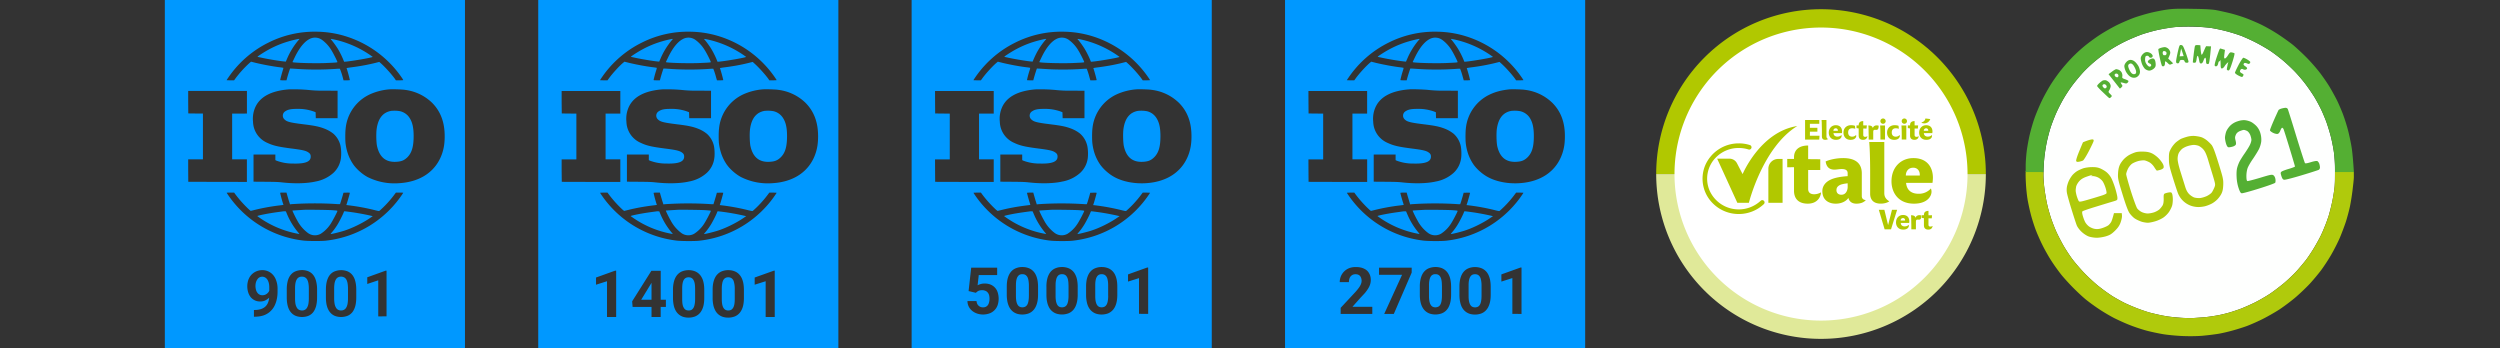
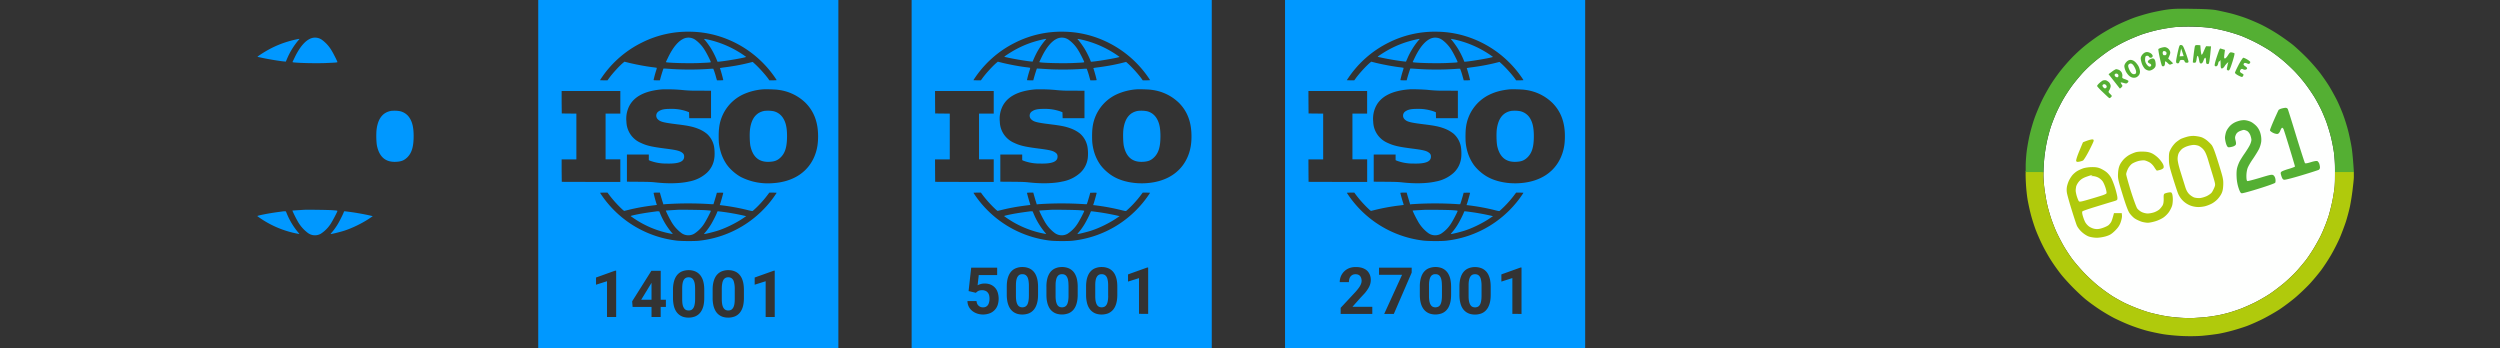
<svg xmlns="http://www.w3.org/2000/svg" xml:space="preserve" id="svg44" fill="none" version="1.1" viewBox="0 0 546 76">
  <rect x="0" y="0" width="546" height="76" fill="#333333" stroke="none" />
  <defs id="defs44">
    <clipPath id="clip0_2015_174932">
-       <path id="rect22" fill="#fff" d="M0 0h98v98H0z" />
-     </clipPath>
+       </clipPath>
  </defs>
-   <path id="path1" fill="#0098ff" fill-rule="evenodd" d="M36 76V0h65.55v76H68.78ZM75.1 7.8a22.28 22.28 0 0 0-6.13-.88A22.43 22.43 0 0 0 58.7 9.27a22.85 22.85 0 0 0-9.21 8.24c0 .01.36.03.82.03h.82l.33-.46a24.4 24.4 0 0 1 3.07-3.36l.3-.25 1.03.26c1.68.4 3.88.81 5.4.98.32.04.6.09.62.1.02.03-.03.28-.13.57-.23.76-.55 1.94-.55 2.06 0 .09.06.1.69.1h.68l.15-.56c.19-.7.59-1.95.63-2 .02-.02.43 0 .9.03a63.94 63.94 0 0 0 9.18.03c.42-.04.79-.04.81-.01a15.08 15.08 0 0 1 .7 2.19l.09.32h.68c.53 0 .7-.02.7-.07a31.63 31.63 0 0 0-.72-2.6c0-.01.34-.07.76-.13 1.87-.23 3.74-.56 5.44-.98l.94-.24.4.35c.9.8 2.27 2.33 2.98 3.3l.25.37h.8c.55 0 .8-.02.8-.06 0-.03-.14-.27-.31-.52A23.13 23.13 0 0 0 75.09 7.8Zm-4.03 12a28.27 28.27 0 0 1-3.68-.15 36.6 36.6 0 0 0-4.33-.13c-3.76.3-6.18 1.57-7.24 3.76a6.2 6.2 0 0 0-.56 3.3 5.16 5.16 0 0 0 3.17 4.64c1.25.59 2.4.85 5.27 1.22 2.39.3 3.14.48 3.67.86.37.25.49.49.49.92 0 1.1-1.19 1.57-3.82 1.5a9.98 9.98 0 0 1-3.68-.64l-.22-.11v-1.22h-4.77v5.93l2.6.02c2.21.02 2.75.04 3.67.14 2.68.3 5.36.24 7.26-.19a7.93 7.93 0 0 0 3.92-1.9 5.27 5.27 0 0 0 1.62-3.09 8.7 8.7 0 0 0-.1-2.93 5 5 0 0 0-1.52-2.52A7.26 7.26 0 0 0 71 28.15c-1.24-.49-2.22-.7-4.76-1.01-2.94-.37-3.6-.54-4.14-1.09a1.11 1.11 0 0 1 .2-1.74c.6-.4 1.23-.53 2.64-.53a10 10 0 0 1 3.66.6l.33.13.02.65.02.65h4.76v-5.99Zm23.3 2.65a10.33 10.33 0 0 0-5.97-2.83c-.61-.1-2.86-.16-3.42-.1a12.8 12.8 0 0 0-4.23 1.1 9.2 9.2 0 0 0-5.26 7.45c-.1.73-.1 2.49-.03 3.18.21 1.74.74 3.22 1.6 4.52.7 1.07 2 2.24 3.23 2.9a13.1 13.1 0 0 0 6.85 1.34c4.75-.28 8.13-2.62 9.44-6.54.38-1.16.54-2.25.54-3.72 0-3.06-.9-5.44-2.75-7.3zM53.93 24.8v-4.94H41.1v2.45l.02 2.46 1.6.02 1.6.01v10H41.1v2.44l.02 2.46 6.4.02 6.4.01V34.8H50.7v-9.99h1.6zm.5 21a25.31 25.31 0 0 1-3.11-3.48l-.18-.26h-.83c-.65 0-.82.02-.79.07a23.11 23.11 0 0 0 16.65 10.4c.97.13 3.96.15 5 .03a23.08 23.08 0 0 0 16.9-10.45c0-.03-.37-.05-.8-.05h-.8l-.48.64a23.08 23.08 0 0 1-3.12 3.35c-.12.06-.21.05-1-.15a46.92 46.92 0 0 0-6.06-1.1l-.17-.02.13-.4c.15-.44.64-2.17.64-2.26 0-.04-.24-.06-.7-.05l-.7.02-.18.67-.38 1.25-.19.58h-.36a75.37 75.37 0 0 0-10.26 0l-.3.04-.24-.74-.03-.08-.35-1.2-.15-.55h-.68c-.62 0-.7.01-.7.1a26.7 26.7 0 0 0 .72 2.59c-.01 0-.47.07-1.02.13-1.77.22-3.5.53-5.23.96l-.9.22zm14.82 19.13v-1.67a7.1 7.1 0 0 0-.16-1.62c-.1-.47-.24-.87-.43-1.2a2.69 2.69 0 0 0-1.62-1.3 3.88 3.88 0 0 0-2.46.1c-.4.15-.75.4-1.04.74-.3.34-.52.78-.68 1.32a7.14 7.14 0 0 0-.23 1.96v1.67c0 .61.05 1.15.15 1.62.1.47.25.87.44 1.21a3 3 0 0 0 .7.83c.27.22.58.38.92.48A3.92 3.92 0 0 0 67.3 69c.4-.16.76-.41 1.05-.75.29-.35.51-.8.67-1.34.15-.54.23-1.2.23-1.96zM67.45 63v2.18c0 .47-.04.88-.1 1.21-.07.34-.17.6-.3.82a1.2 1.2 0 0 1-1.1.6c-.2 0-.37-.04-.53-.1a1.2 1.2 0 0 1-.42-.28 1.8 1.8 0 0 1-.3-.51c-.1-.2-.16-.45-.2-.74a7.18 7.18 0 0 1-.06-1V63c0-.47.03-.87.1-1.2.06-.33.16-.6.29-.8.13-.2.28-.35.47-.44.19-.1.4-.14.63-.14.2 0 .37.03.53.09.16.06.3.15.43.28.12.12.22.28.3.48.08.2.15.45.19.73.04.29.07.62.07 1zm-11.86 4.7h-.13v1.47h.16c.7 0 1.32-.09 1.86-.26a4.2 4.2 0 0 0 2.39-1.96c.25-.46.44-.96.56-1.51.13-.55.19-1.14.19-1.75v-.64c0-.58-.08-1.12-.24-1.61-.15-.5-.36-.92-.65-1.28A3.06 3.06 0 0 0 57.28 59a3.23 3.23 0 0 0-2.4 1.04c-.29.32-.5.69-.65 1.11a4.45 4.45 0 0 0-.04 2.65c.12.4.3.76.54 1.07a2.6 2.6 0 0 0 2.15.97c.38 0 .74-.07 1.06-.23.32-.16.6-.36.85-.6-.03.29-.08.57-.16.83-.12.39-.3.72-.56 1-.25.27-.58.48-.99.63-.4.15-.9.23-1.49.23zm3.22-4.95v.74a1.73 1.73 0 0 1-.83.85c-.2.09-.42.14-.66.14a1.3 1.3 0 0 1-1.15-.61c-.13-.18-.22-.4-.28-.64a3.18 3.18 0 0 1 0-1.54c.07-.24.17-.46.3-.65.12-.19.27-.34.46-.45.18-.1.39-.16.62-.16a1.34 1.34 0 0 1 1.09.59c.14.2.25.44.33.73.08.29.12.62.12 1zm19 .52v1.67c0 .77-.08 1.42-.23 1.96-.16.54-.38.99-.67 1.34-.3.34-.64.59-1.05.75a3.92 3.92 0 0 1-2.46.09c-.34-.1-.65-.26-.92-.48a3 3 0 0 1-.7-.83c-.2-.34-.34-.74-.45-1.2a8 8 0 0 1-.15-1.63v-1.67c0-.77.08-1.42.24-1.96.16-.54.38-.98.67-1.32.3-.34.64-.59 1.05-.74a3.88 3.88 0 0 1 2.46-.09 2.65 2.65 0 0 1 1.61 1.29c.2.33.34.73.44 1.2.1.47.16 1 .16 1.62zM76 65.19V63c0-.38-.03-.71-.07-1a3.1 3.1 0 0 0-.19-.73 1.4 1.4 0 0 0-.3-.48 1.13 1.13 0 0 0-.43-.28 1.5 1.5 0 0 0-1.16.05c-.19.1-.35.24-.47.44-.13.2-.23.47-.3.8-.06.33-.1.73-.1 1.2v2.18c0 .38.03.71.07 1 .04.29.1.53.19.74.09.2.19.37.3.5a1.2 1.2 0 0 0 .96.38 1.2 1.2 0 0 0 1.1-.6c.13-.2.23-.47.3-.8.06-.34.1-.75.1-1.22zm8.42 3.9v-9.97h-.21l-4 1.44v1.46l2.4-.8v7.88z" clip-rule="evenodd" />
  <path id="path2" fill="#0098ff" d="M68.02 8.34c-1.28.44-2.5 1.83-3.62 4.12l-.5 1.04c-.03.08.02.1.26.13 1.37.15 4.98.22 6.95.14 2.36-.1 2.58-.12 2.58-.22 0-.14-.84-1.81-1.19-2.38a7.78 7.78 0 0 0-2.17-2.46 2.59 2.59 0 0 0-2.31-.37Z" />
  <path id="path3" fill="#0098ff" d="M64.92 8.56c-2.98.63-5.4 1.63-7.95 3.3-.62.4-.82.57-.67.57l.8.17c1.34.3 4.14.77 5.12.84l.2.02.24-.55a15.83 15.83 0 0 1 2.59-4.21c.18-.2.18-.2.06-.2-.08 0-.25.03-.4.06Z" />
-   <path id="path4" fill="#0098ff" d="M72.38 8.72a18.7 18.7 0 0 1 1.34 1.84c.4.63.99 1.8 1.24 2.45l.2.48.36-.03c1.75-.17 5.88-.9 5.88-1.04a22.32 22.32 0 0 0-8.38-3.79c-.89-.18-.88-.18-.64.1Z" />
  <path id="path5" fill="#0098ff" d="M85.52 24.2c-1.85.29-2.93 1.6-3.26 3.98-.13.93-.09 2.92.08 3.7.53 2.43 1.89 3.57 4.14 3.46 1.17-.05 1.8-.31 2.5-1 .96-.97 1.35-2.3 1.36-4.59 0-1.88-.27-3.07-.93-4.06-.45-.7-1.2-1.2-2.01-1.4a6.7 6.7 0 0 0-1.88-.08z" />
  <path id="path6" fill="#0098ff" d="m66.42 45.82-2.55.16c-.04.05.66 1.49 1.02 2.12a8.1 8.1 0 0 0 2.37 2.79 2.57 2.57 0 0 0 2.8.16 7.21 7.21 0 0 0 2.18-2.2c.41-.63 1.45-2.6 1.45-2.77 0-.09-.12-.1-1.2-.18-.9-.06-5.34-.12-6.07-.08z" />
  <path id="path7" fill="#0098ff" d="m61.84 46.16-1.19.16c-1.33.19-2.37.36-3.54.61-.75.17-.95.23-.9.28a21.55 21.55 0 0 0 9.16 3.9c.03 0-.07-.15-.24-.34a15.68 15.68 0 0 1-2.44-4l-.26-.62h-.22c-.11-.01-.28 0-.37.01z" />
  <path id="path8" fill="#0098ff" d="M75.03 46.47c-.21.52-.9 1.89-1.26 2.48-.39.65-.86 1.3-1.27 1.77-.17.2-.3.37-.29.39.06.06 1.95-.4 2.96-.72 1.81-.58 4.1-1.7 5.76-2.85l.48-.33-.29-.07a51.96 51.96 0 0 0-5.77-.99c-.2-.02-.2-.02-.32.32z" />
  <path id="path9" fill="#0098ff" fill-rule="evenodd" d="M117.55 76V0h65.55v76h-32.77Zm39.1-68.2a22.28 22.28 0 0 0-6.13-.88 22.44 22.44 0 0 0-10.27 2.35 22.85 22.85 0 0 0-9.21 8.24c0 .01.37.03.82.03h.82l.33-.46c.74-1.02 2.17-2.6 3.07-3.36l.3-.25 1.03.26c1.68.4 3.88.81 5.4.98.32.04.6.09.62.1.03.03-.03.28-.12.57a22.5 22.5 0 0 0-.56 2.06c0 .09.06.1.69.1h.68l.15-.56c.19-.7.59-1.95.63-2 .03-.02.43 0 .9.03a63.95 63.95 0 0 0 9.18.03c.43-.04.8-.04.81-.01a15.31 15.31 0 0 1 .6 1.85l.1.34.09.32h.69c.52 0 .69-.02.69-.07a31.87 31.87 0 0 0-.72-2.6c0-.01.34-.07.76-.13 1.87-.23 3.74-.56 5.44-.98l.95-.24.38.35c.9.8 2.29 2.33 3 3.3l.25.37h.8c.55 0 .8-.02.8-.06a23.13 23.13 0 0 0-12.97-9.68zm-4.03 12a28.27 28.27 0 0 1-3.68-.15 36.6 36.6 0 0 0-4.33-.13c-3.76.3-6.18 1.57-7.24 3.76a6.2 6.2 0 0 0-.56 3.3 5.16 5.16 0 0 0 3.18 4.64c1.24.59 2.38.85 5.26 1.22 2.39.3 3.14.48 3.67.86.37.25.5.49.5.92-.01 1.1-1.2 1.57-3.83 1.5a9.98 9.98 0 0 1-3.68-.64l-.21-.11v-1.22h-4.78v5.93l2.6.02c2.21.02 2.75.04 3.67.14 2.69.3 5.37.24 7.26-.19a7.93 7.93 0 0 0 3.92-1.9 5.27 5.27 0 0 0 1.62-3.09c.14-.76.09-2.19-.1-2.93a5 5 0 0 0-1.52-2.52 7.25 7.25 0 0 0-1.81-1.06c-1.23-.49-2.22-.7-4.76-1.01-2.94-.37-3.6-.54-4.14-1.09a1.11 1.11 0 0 1 .2-1.74c.6-.4 1.23-.53 2.64-.53a10 10 0 0 1 3.66.6l.33.13.02.65.02.65h4.76v-5.99Zm23.3 2.65a10.33 10.33 0 0 0-5.97-2.83c-.61-.1-2.86-.16-3.42-.1a12.8 12.8 0 0 0-4.23 1.1 9.2 9.2 0 0 0-5.26 7.45c-.1.73-.1 2.49-.03 3.18.22 1.74.74 3.22 1.6 4.52.7 1.07 2 2.24 3.23 2.9a13.1 13.1 0 0 0 6.85 1.34c4.75-.28 8.13-2.62 9.44-6.54.38-1.16.54-2.25.54-3.72 0-3.06-.9-5.44-2.75-7.3zm-40.44 2.36v-4.94h-12.82v2.45l.03 2.46 1.6.02 1.59.01v10h-3.22v2.44l.03 2.46 6.4.02 6.39.01V34.8h-3.22v-9.99h1.6zm.51 21a25.3 25.3 0 0 1-3.12-3.48l-.18-.26h-.83c-.65 0-.82.02-.79.07a23.11 23.11 0 0 0 16.65 10.4c.98.13 3.96.15 5 .03a23.08 23.08 0 0 0 16.9-10.45c0-.03-.37-.05-.8-.05h-.8l-.48.64a23.11 23.11 0 0 1-3.13 3.35c-.1.06-.2.05-1-.15a46.95 46.95 0 0 0-6.05-1.1l-.17-.02.14-.4a34 34 0 0 0 .63-2.26c0-.04-.24-.06-.7-.05l-.7.02-.18.67-.38 1.25-.18.58h-.37a75.38 75.38 0 0 0-10.26 0l-.3.04-.24-.74-.03-.08-.35-1.2-.15-.55h-.68c-.62 0-.69.01-.69.1a25.24 25.24 0 0 0 .71 2.59c-.01 0-.47.07-1.02.13-1.77.22-3.5.53-5.23.96l-.9.22zm17.82 19.23V63.3c0-.6-.05-1.14-.16-1.61-.1-.47-.26-.88-.46-1.21a2.84 2.84 0 0 0-1.67-1.32 4 4 0 0 0-2.51.09c-.42.16-.78.42-1.08.76-.3.35-.54.8-.7 1.34a6.84 6.84 0 0 0-.25 1.95v1.74c0 .61.06 1.16.16 1.63s.26.87.46 1.22a2.87 2.87 0 0 0 1.67 1.33 4.07 4.07 0 0 0 2.52-.1c.42-.17.78-.42 1.08-.77.3-.35.54-.8.7-1.34.16-.55.24-1.2.24-1.97zm-2-2.01v2.28c0 .46-.03.84-.1 1.16-.05.32-.15.58-.27.78-.12.2-.27.34-.44.43-.17.09-.37.13-.6.13-.17 0-.34-.03-.5-.08a1.05 1.05 0 0 1-.39-.27c-.1-.12-.2-.28-.29-.47-.08-.2-.14-.44-.18-.72a9 9 0 0 1-.05-.96v-2.28c0-.46.03-.84.09-1.15.06-.32.15-.58.27-.77.12-.19.27-.33.44-.42.18-.09.38-.13.6-.13.18 0 .35.03.5.08.14.06.28.15.4.27.1.12.2.27.28.47.08.19.14.42.18.7.04.26.06.58.06.95zm-17.24-3.91v10.11h-2v-7.81l-2.4.76v-1.57l4.18-1.5zm10.86 6.34v1.57h-1.14v2.2h-2v-2.2h-4.13l-.1-1.22 4.2-6.67h2.04v6.32zm-3.14 0v-3.7l-.15.26-2.1 3.44zm20.18-2.16v1.74c0 .76-.08 1.42-.24 1.97-.16.54-.4.99-.7 1.34-.3.35-.66.6-1.08.77a4.07 4.07 0 0 1-2.52.1 2.86 2.86 0 0 1-1.67-1.33 4.5 4.5 0 0 1-.46-1.22 7.37 7.37 0 0 1-.16-1.63V63.3c0-.76.08-1.4.25-1.95.16-.55.4-1 .7-1.34.3-.34.66-.6 1.08-.76a3.7 3.7 0 0 1 1.38-.25c.4 0 .79.05 1.13.16a2.83 2.83 0 0 1 1.67 1.32c.2.33.35.74.46 1.21.1.47.16 1 .16 1.6zm-2 2v-2.27a5.39 5.39 0 0 0-.24-1.66 1.4 1.4 0 0 0-.29-.46 1.18 1.18 0 0 0-.4-.27 1.4 1.4 0 0 0-.49-.08c-.22 0-.42.04-.6.13-.17.09-.32.23-.44.42-.12.2-.21.45-.27.77-.06.31-.1.7-.1 1.15v2.28c0 .36.02.68.06.96.04.28.1.52.18.72.08.19.18.35.3.47.1.12.24.21.39.27a1.45 1.45 0 0 0 1.09-.05c.17-.1.32-.24.44-.43.12-.2.22-.46.28-.78.06-.32.09-.7.09-1.16zm8.73 3.93V59.12h-.2l-4.18 1.49v1.57l2.4-.76v7.81z" clip-rule="evenodd" />
  <path id="path10" fill="#0098ff" d="M149.57 8.34c-1.28.44-2.5 1.83-3.62 4.12l-.5 1.04c-.02.08.02.1.26.13 1.37.15 4.98.22 6.95.14 2.36-.1 2.58-.12 2.58-.22 0-.14-.83-1.81-1.19-2.38a7.78 7.78 0 0 0-2.17-2.46 2.59 2.59 0 0 0-2.3-.37z" />
-   <path id="path11" fill="#0098ff" d="M146.47 8.56c-2.98.63-5.4 1.63-7.95 3.3-.62.4-.82.57-.67.57l.8.17c1.34.3 4.14.77 5.12.84l.2.02.24-.55a15.83 15.83 0 0 1 2.59-4.21c.19-.2.19-.2.06-.2-.08 0-.25.03-.39.06z" />
  <path id="path12" fill="#0098ff" d="M153.93 8.72c.39.45 1.02 1.32 1.34 1.84.4.63.99 1.8 1.24 2.45l.2.48.36-.03c1.75-.17 5.88-.9 5.88-1.04a22.32 22.32 0 0 0-8.38-3.79c-.89-.18-.88-.18-.64.1z" />
  <path id="path13" fill="#0098ff" d="M167.07 24.2c-1.85.29-2.93 1.6-3.26 3.98-.13.93-.08 2.92.08 3.7.53 2.43 1.89 3.57 4.14 3.46 1.17-.05 1.8-.31 2.5-1 .97-.97 1.35-2.3 1.36-4.59 0-1.88-.27-3.07-.93-4.06a3.33 3.33 0 0 0-2.01-1.4 6.7 6.7 0 0 0-1.88-.08z" />
-   <path id="path14" fill="#0098ff" d="m147.97 45.82-2.55.16c-.04.05.66 1.49 1.03 2.12a8.12 8.12 0 0 0 2.36 2.79 2.57 2.57 0 0 0 2.8.16 7.23 7.23 0 0 0 2.18-2.2c.42-.63 1.45-2.6 1.45-2.77 0-.09-.12-.1-1.2-.18-.9-.06-5.34-.12-6.07-.08z" />
+   <path id="path14" fill="#0098ff" d="m147.97 45.82-2.55.16c-.04.05.66 1.49 1.03 2.12a8.12 8.12 0 0 0 2.36 2.79 2.57 2.57 0 0 0 2.8.16 7.23 7.23 0 0 0 2.18-2.2c.42-.63 1.45-2.6 1.45-2.77 0-.09-.12-.1-1.2-.18-.9-.06-5.34-.12-6.07-.08" />
  <path id="path15" fill="#0098ff" d="m143.39 46.16-1.18.16c-1.34.19-2.38.36-3.55.61-.74.17-.94.23-.9.28a21.56 21.56 0 0 0 9.16 3.9c.03 0-.07-.15-.24-.34a15.65 15.65 0 0 1-2.44-4l-.26-.62h-.21c-.12-.01-.29 0-.38.01z" />
  <path id="path16" fill="#0098ff" d="M156.58 46.47c-.2.52-.9 1.89-1.26 2.48-.39.65-.86 1.3-1.27 1.77-.17.2-.3.37-.29.39.06.06 1.95-.4 2.96-.72 1.82-.58 4.1-1.7 5.76-2.85l.49-.33-.3-.07a51.94 51.94 0 0 0-5.77-.99c-.19-.02-.19-.02-.32.32z" />
  <path id="path17" fill="#0098ff" fill-rule="evenodd" d="M199.1 76V0h65.55v76h-32.77Zm39.1-68.2a22.28 22.28 0 0 0-6.13-.88 22.44 22.44 0 0 0-10.27 2.35 22.86 22.86 0 0 0-9.21 8.24c0 .01.37.03.82.03h.82l.33-.46c.74-1.02 2.18-2.6 3.07-3.36l.3-.25 1.03.26c1.68.4 3.88.81 5.4.98.32.04.6.09.62.1.03.03-.03.28-.12.57a22.5 22.5 0 0 0-.56 2.06c0 .09.06.1.69.1h.68l.15-.56c.2-.7.59-1.95.64-2 .02-.02.42 0 .9.03a63.95 63.95 0 0 0 9.17.03c.43-.04.8-.04.82-.01a15.31 15.31 0 0 1 .59 1.85l.1.34.09.32h.69c.52 0 .69-.02.69-.07a31.87 31.87 0 0 0-.72-2.6c0-.01.34-.07.76-.13 1.87-.23 3.74-.56 5.44-.98l.95-.24.39.35c.9.8 2.28 2.33 2.98 3.3l.26.37h.8c.55 0 .8-.02.8-.06A23.13 23.13 0 0 0 238.2 7.8zm-4.03 12a28.27 28.27 0 0 1-3.68-.15 36.6 36.6 0 0 0-4.33-.13c-3.76.3-6.18 1.57-7.24 3.76a6.2 6.2 0 0 0-.56 3.3 5.16 5.16 0 0 0 3.18 4.64c1.25.59 2.38.85 5.26 1.22 2.4.3 3.14.48 3.67.86.37.25.5.49.5.92-.01 1.1-1.2 1.57-3.83 1.5a9.98 9.98 0 0 1-3.68-.64l-.21-.11v-1.22h-4.78v5.93l2.6.02c2.22.02 2.75.04 3.67.14 2.69.3 5.37.24 7.26-.19a7.93 7.93 0 0 0 3.92-1.9 5.27 5.27 0 0 0 1.63-3.09c.13-.76.08-2.19-.12-2.93a5 5 0 0 0-1.51-2.52 7.25 7.25 0 0 0-1.81-1.06c-1.23-.49-2.22-.7-4.76-1.01-2.94-.37-3.6-.54-4.14-1.09a1.11 1.11 0 0 1 .2-1.74c.6-.4 1.23-.53 2.64-.53a10 10 0 0 1 3.66.6l.33.13.02.65.02.65h4.77v-5.99Zm23.3 2.65a10.33 10.33 0 0 0-5.97-2.83c-.61-.1-2.86-.16-3.42-.1a12.8 12.8 0 0 0-4.23 1.1 9.2 9.2 0 0 0-5.26 7.45c-.1.73-.1 2.49-.02 3.18.2 1.74.73 3.22 1.59 4.52.7 1.07 2 2.24 3.23 2.9 1.82 1 4.36 1.49 6.85 1.34 4.75-.28 8.13-2.62 9.44-6.54.38-1.16.54-2.25.54-3.72 0-3.06-.89-5.44-2.75-7.3zm-40.44 2.36v-4.94h-12.82l.01 2.45.02 2.46 1.6.02 1.59.01v10h-3.22l.01 2.44.02 2.46 6.4.02 6.39.01V34.8h-3.21v-9.99h1.6zm.51 21a25.29 25.29 0 0 1-3.12-3.48l-.18-.26h-.83c-.65 0-.82.02-.79.07a23.11 23.11 0 0 0 16.65 10.4c.98.13 3.96.15 5 .03a23.08 23.08 0 0 0 16.9-10.45c0-.03-.36-.05-.8-.05h-.8l-.48.64a23.11 23.11 0 0 1-3.12 3.35c-.12.06-.21.05-1-.15a46.89 46.89 0 0 0-6.06-1.1l-.17-.02.14-.4c.15-.44.63-2.17.63-2.26 0-.04-.23-.06-.7-.05l-.7.02-.18.67-.37 1.25-.2.58h-.35a75.38 75.38 0 0 0-10.26 0l-.32.04-.23-.74-.03-.08-.35-1.2-.15-.55H225c-.62 0-.69.01-.69.1 0 .12.33 1.31.56 2.03.1.3.16.55.15.56l-1.01.13c-1.78.22-3.5.53-5.24.96l-.9.22zm-4.4 18.14-1.6-.38.57-5.11h5.67v1.61h-4.02l-.25 2.24a3.22 3.22 0 0 1 1.52-.39c.5 0 .93.08 1.3.23a2.7 2.7 0 0 1 1.57 1.73 4.54 4.54 0 0 1 0 2.71 2.93 2.93 0 0 1-1.7 1.82 4.14 4.14 0 0 1-2.77.08 3.56 3.56 0 0 1-1.07-.57 2.96 2.96 0 0 1-.77-.93 2.8 2.8 0 0 1-.3-1.24h1.98c.03.28.1.53.22.74.13.2.3.36.5.47.2.11.44.17.71.17.25 0 .47-.05.65-.15.18-.1.33-.23.44-.4.1-.18.19-.38.24-.61a3.35 3.35 0 0 0-.01-1.5 1.59 1.59 0 0 0-.3-.58 1.2 1.2 0 0 0-.51-.37 1.6 1.6 0 0 0-.72-.14c-.37 0-.65.06-.86.18-.2.11-.36.24-.5.4zm13.57-1.34v1.75c0 .76-.08 1.41-.25 1.96-.16.55-.4 1-.7 1.35-.3.34-.65.6-1.07.77a4.08 4.08 0 0 1-2.52.1 2.86 2.86 0 0 1-1.67-1.34c-.2-.34-.35-.75-.46-1.22a7.44 7.44 0 0 1-.16-1.62v-1.75c0-.75.08-1.4.24-1.94.17-.55.4-1 .7-1.34.3-.35.67-.6 1.08-.76a3.7 3.7 0 0 1 1.39-.25c.4 0 .78.05 1.13.16a2.84 2.84 0 0 1 1.67 1.31c.2.34.35.74.46 1.22.1.46.16 1 .16 1.6zm-2 2.01v-2.28c0-.36-.03-.68-.07-.95a3.6 3.6 0 0 0-.17-.7 1.46 1.46 0 0 0-.3-.47.96.96 0 0 0-.39-.26 1.39 1.39 0 0 0-.5-.08c-.22 0-.42.04-.6.13-.16.09-.31.23-.43.42-.12.19-.21.44-.28.76-.06.32-.09.7-.09 1.15v2.28c0 .37.02.7.06.97.04.28.1.51.18.71.08.2.18.36.29.48.11.12.25.2.4.26a1.45 1.45 0 0 0 1.08-.05c.18-.09.33-.23.45-.42.12-.2.21-.46.27-.78.06-.32.1-.7.1-1.17zm10.66-.26v-1.75c0-.6-.06-1.14-.16-1.6a4.25 4.25 0 0 0-.46-1.22 2.84 2.84 0 0 0-1.67-1.31 3.72 3.72 0 0 0-1.13-.16c-.51 0-.97.08-1.39.25-.41.16-.77.41-1.08.76-.3.35-.53.8-.7 1.34a6.84 6.84 0 0 0-.24 1.94v1.75c0 .61.05 1.15.16 1.62.1.47.26.88.45 1.22a2.86 2.86 0 0 0 1.67 1.33 4.07 4.07 0 0 0 2.53-.1c.41-.16.77-.42 1.07-.76.3-.35.54-.8.7-1.35.16-.55.25-1.2.25-1.96zm-2-2.02v2.28c0 .46-.04.85-.1 1.17-.06.32-.15.58-.27.78a1.2 1.2 0 0 1-.45.42 1.45 1.45 0 0 1-1.09.05 1.05 1.05 0 0 1-.4-.26c-.1-.12-.2-.28-.28-.48a3.2 3.2 0 0 1-.18-.71 6.9 6.9 0 0 1-.06-.97v-2.28c0-.45.03-.83.1-1.15.06-.32.15-.57.27-.76.12-.2.26-.33.44-.42.17-.09.37-.13.6-.13.18 0 .34.02.49.08.15.05.28.14.4.26.11.12.2.28.29.47a3 3 0 0 1 .17.7c.04.27.06.59.06.95zm10.65.27v1.75c0 .76-.08 1.41-.24 1.96-.16.55-.4 1-.7 1.35-.3.34-.66.6-1.07.77a4.07 4.07 0 0 1-2.52.1 2.85 2.85 0 0 1-1.68-1.34c-.2-.34-.35-.75-.45-1.22a7.37 7.37 0 0 1-.16-1.62v-1.75c0-.75.08-1.4.24-1.94.17-.55.4-1 .7-1.34.3-.35.66-.6 1.08-.76a3.7 3.7 0 0 1 1.39-.25c.4 0 .78.05 1.13.16a2.83 2.83 0 0 1 1.67 1.31c.2.34.35.74.46 1.22.1.46.15 1 .15 1.6zm-2 2.01v-2.28c0-.36-.02-.68-.06-.95a3.6 3.6 0 0 0-.17-.7 1.46 1.46 0 0 0-.3-.47 1 1 0 0 0-.4-.26 1.4 1.4 0 0 0-.48-.08c-.23 0-.43.04-.6.13a1.1 1.1 0 0 0-.44.42c-.12.19-.22.44-.28.76-.06.32-.09.7-.09 1.15v2.28c0 .37.02.7.06.97.04.28.1.51.18.71.08.2.18.36.29.48a1 1 0 0 0 .4.26 1.45 1.45 0 0 0 1.08-.05c.18-.09.32-.23.44-.42.13-.2.22-.46.28-.78.06-.32.1-.7.1-1.17zm8.74 3.93V58.43h-.22l-4.18 1.5v1.57l2.4-.76v7.8z" clip-rule="evenodd" />
  <path id="path18" fill="#0098ff" d="M231.12 8.34c-1.28.44-2.5 1.83-3.62 4.12l-.5 1.04c-.02.08.02.1.26.13 1.38.15 4.98.22 6.95.14 2.36-.1 2.58-.12 2.58-.22 0-.14-.83-1.81-1.19-2.38a7.77 7.77 0 0 0-2.17-2.46 2.59 2.59 0 0 0-2.3-.37z" />
  <path id="path19" fill="#0098ff" d="M228.02 8.56c-2.98.63-5.4 1.63-7.95 3.3-.62.4-.82.57-.66.57l.78.17c1.35.3 4.15.77 5.13.84l.2.02.24-.55a16 16 0 0 1 2.59-4.21c.19-.2.19-.2.06-.2-.08 0-.25.03-.39.06z" />
  <path id="path20" fill="#0098ff" d="M235.49 8.72c.38.45 1.01 1.32 1.33 1.84.4.63.99 1.8 1.25 2.45l.19.48.36-.03c1.75-.17 5.88-.9 5.88-1.04a22.32 22.32 0 0 0-8.38-3.79c-.89-.18-.88-.18-.64.1z" />
  <path id="path21" fill="#0098ff" d="M248.62 24.2c-1.85.29-2.93 1.6-3.26 3.98-.13.93-.08 2.92.08 3.7.53 2.43 1.89 3.57 4.14 3.46 1.17-.05 1.8-.31 2.5-1 .97-.97 1.36-2.3 1.36-4.59 0-1.88-.27-3.07-.93-4.06a3.33 3.33 0 0 0-2.01-1.4 6.7 6.7 0 0 0-1.88-.08z" />
  <path id="path22" fill="#0098ff" d="m229.52 45.82-2.55.16c-.04.05.66 1.49 1.03 2.12a8.12 8.12 0 0 0 2.36 2.79 2.57 2.57 0 0 0 2.8.16 7.23 7.23 0 0 0 2.18-2.2c.42-.63 1.45-2.6 1.45-2.77 0-.09-.12-.1-1.2-.18-.9-.06-5.34-.12-6.07-.08z" />
  <path id="path23" fill="#0098ff" d="m224.94 46.16-1.18.16c-1.33.19-2.38.36-3.55.61-.74.17-.94.23-.9.28a21.56 21.56 0 0 0 9.16 3.9c.03 0-.07-.15-.24-.34a15.65 15.65 0 0 1-2.44-4l-.26-.62h-.21c-.12-.01-.29 0-.38.01z" />
  <path id="path24" fill="#0098ff" d="M238.13 46.47c-.2.52-.9 1.89-1.26 2.48-.39.65-.86 1.3-1.27 1.77-.17.2-.3.37-.29.39.06.06 1.95-.4 2.96-.72 1.82-.58 4.1-1.7 5.76-2.85l.49-.33-.3-.07a51.94 51.94 0 0 0-5.77-.99c-.19-.02-.19-.02-.32.32z" />
  <path id="path25" fill="#0098ff" fill-rule="evenodd" d="M280.65 76V0h65.55v76h-32.77Zm39.1-68.2a22.28 22.28 0 0 0-6.13-.88 22.44 22.44 0 0 0-10.27 2.35 22.86 22.86 0 0 0-9.2 8.24c0 .01.36.03.81.03h.82l.33-.46c.74-1.02 2.18-2.6 3.07-3.36l.3-.25 1.03.26c1.68.4 3.88.81 5.4.98.32.04.6.09.62.1.03.03-.03.28-.12.57a22.5 22.5 0 0 0-.56 2.06c0 .09.06.1.69.1h.68l.15-.56c.2-.7.6-1.95.64-2 .02-.02.42 0 .9.03a63.93 63.93 0 0 0 9.17.03c.43-.04.8-.04.82-.01a15.31 15.31 0 0 1 .59 1.85l.1.34.09.32h.69c.52 0 .69-.02.69-.07a31.87 31.87 0 0 0-.72-2.6c0-.01.34-.07.76-.13 1.87-.23 3.74-.56 5.44-.98l.95-.24.39.35c.9.8 2.28 2.33 2.98 3.3l.26.37h.8c.55 0 .8-.02.8-.06a23.13 23.13 0 0 0-12.97-9.68zm-4.03 12a28.27 28.27 0 0 1-3.68-.15c-.97-.11-3.57-.2-4.33-.13-3.76.3-6.18 1.57-7.24 3.76a6.2 6.2 0 0 0-.56 3.3 5.16 5.16 0 0 0 3.18 4.64c1.25.59 2.39.85 5.26 1.22 2.4.3 3.14.48 3.67.86.37.25.5.49.5.92-.01 1.1-1.2 1.57-3.83 1.5a9.98 9.98 0 0 1-3.68-.64l-.21-.11v-1.22h-4.78v5.93l2.6.02c2.22.02 2.75.04 3.67.14 2.69.3 5.37.24 7.26-.19a7.93 7.93 0 0 0 3.92-1.9 5.26 5.26 0 0 0 1.62-3.09c.14-.76.09-2.19-.1-2.93a5 5 0 0 0-1.52-2.52 7.25 7.25 0 0 0-1.81-1.06c-1.23-.49-2.22-.7-4.76-1.01-2.94-.37-3.6-.54-4.14-1.09a1.11 1.11 0 0 1 .2-1.74c.6-.4 1.23-.53 2.64-.53a10 10 0 0 1 3.66.6l.33.13.02.65.02.65h4.77v-5.99Zm23.3 2.65a10.33 10.33 0 0 0-5.97-2.83c-.61-.1-2.86-.16-3.41-.1-1.66.17-3 .52-4.23 1.1a9.2 9.2 0 0 0-5.27 7.45c-.09.73-.1 2.49-.02 3.18.2 1.74.73 3.22 1.59 4.52.7 1.07 2 2.24 3.24 2.9 1.81 1 4.35 1.49 6.84 1.34 4.76-.28 8.14-2.62 9.44-6.54.38-1.16.54-2.25.54-3.72.01-3.06-.89-5.44-2.75-7.3zm-40.44 2.36v-4.94h-12.82l.01 2.45.02 2.46 1.6.02 1.59.01v10h-3.22l.01 2.44.02 2.46 6.4.02 6.4.01V34.8h-3.22v-9.99h1.6zm.51 21a25.29 25.29 0 0 1-3.12-3.48l-.18-.26h-.83c-.65 0-.82.02-.79.07a23.11 23.11 0 0 0 16.65 10.4c.98.13 3.96.15 5 .03a23.08 23.08 0 0 0 16.9-10.45c0-.03-.36-.05-.8-.05h-.8l-.48.64a23.11 23.11 0 0 1-3.12 3.35c-.11.06-.21.05-1-.15a46.89 46.89 0 0 0-6.05-1.1l-.18-.02.14-.4c.15-.44.63-2.17.63-2.26 0-.04-.23-.06-.7-.05l-.7.02-.18.67-.37 1.25-.2.58h-.35a75.38 75.38 0 0 0-10.26 0l-.32.04-.23-.74-.02-.08-.36-1.2-.15-.55h-.68c-.62 0-.69.01-.69.1 0 .12.33 1.31.56 2.03.1.3.16.55.15.56 0 0-.46.07-1.01.13-1.78.22-3.5.53-5.24.96l-.9.22zm17.83 18.55v-1.75c0-.6-.06-1.14-.16-1.6-.1-.48-.26-.88-.46-1.22a2.85 2.85 0 0 0-1.67-1.32 4.06 4.06 0 0 0-2.52.1c-.41.16-.77.41-1.08.76-.3.34-.53.79-.7 1.34a6.88 6.88 0 0 0-.24 1.94v1.75c0 .61.05 1.15.16 1.62.1.47.26.88.46 1.22a2.86 2.86 0 0 0 1.67 1.33 4.07 4.07 0 0 0 2.52-.1 2.7 2.7 0 0 0 1.07-.76c.31-.35.54-.8.7-1.35.17-.55.25-1.2.25-1.96zm-2-2.02v2.28c0 .46-.04.85-.1 1.17-.06.32-.15.58-.27.77-.12.2-.27.34-.45.43a1.45 1.45 0 0 1-1.09.05 1.05 1.05 0 0 1-.39-.26c-.11-.13-.2-.29-.3-.48a3.9 3.9 0 0 1-.17-.71 6.9 6.9 0 0 1-.06-.97v-2.28c0-.45.03-.83.1-1.15.06-.32.15-.57.27-.76.12-.2.27-.34.44-.42.17-.1.37-.13.6-.13.18 0 .34.02.5.08.14.05.27.14.39.26.11.12.21.28.29.47a3 3 0 0 1 .17.7c.04.27.06.59.06.95zM299.71 67v1.56h-6.91v-1.33l3.26-3.5c.33-.37.59-.7.78-.97.19-.28.32-.53.4-.75a1.83 1.83 0 0 0-.02-1.43c-.1-.22-.24-.4-.44-.51-.2-.12-.44-.18-.73-.18-.3 0-.56.07-.79.22a1.4 1.4 0 0 0-.5.61c-.1.27-.16.57-.16.9h-2a3.25 3.25 0 0 1 1.64-2.85c.52-.3 1.14-.45 1.86-.45.7 0 1.3.11 1.79.35.49.22.86.55 1.1.98.26.42.39.93.39 1.52 0 .34-.06.66-.16.98a4.3 4.3 0 0 1-.46.94c-.2.31-.43.63-.7.95l-.93.99-1.75 1.97zm8.6-8.54v1.08l-3.9 9.02h-2.1l3.9-8.54h-5.03v-1.56zm17.26 4.16v1.75c0 .76-.08 1.41-.25 1.96-.16.55-.4 1-.7 1.35-.3.34-.65.6-1.07.77a4.07 4.07 0 0 1-2.52.1 2.87 2.87 0 0 1-1.68-1.34c-.2-.34-.35-.75-.45-1.22a7.44 7.44 0 0 1-.16-1.62v-1.75c0-.75.08-1.4.24-1.94.17-.55.4-1 .7-1.34.3-.35.67-.6 1.08-.76a3.7 3.7 0 0 1 1.39-.25c.4 0 .78.05 1.13.16a2.82 2.82 0 0 1 1.67 1.31c.2.34.35.74.46 1.22.1.46.16 1 .16 1.6zm-2 2.01v-2.28c0-.36-.03-.68-.07-.95a3.6 3.6 0 0 0-.17-.7c-.08-.2-.18-.35-.3-.47a.96.96 0 0 0-.39-.26 1.4 1.4 0 0 0-.5-.08c-.22 0-.42.04-.6.13-.16.08-.31.23-.43.42-.12.19-.21.44-.28.76-.06.32-.09.7-.09 1.15v2.28c0 .37.02.69.06.97.04.27.1.51.18.71.08.2.18.35.29.48.11.12.25.2.4.26a1.45 1.45 0 0 0 1.08-.05c.18-.09.33-.23.45-.43.12-.2.21-.45.27-.77.06-.32.1-.7.1-1.17zm8.73 3.93V58.43h-.22l-4.18 1.5v1.57l2.4-.77v7.82z" clip-rule="evenodd" />
  <path id="path26" fill="#0098ff" d="M312.67 8.34c-1.28.44-2.5 1.83-3.62 4.12l-.5 1.04c-.02.08.02.1.26.13 1.38.15 4.98.22 6.95.14 2.36-.1 2.58-.12 2.58-.22 0-.14-.83-1.81-1.19-2.38a7.77 7.77 0 0 0-2.17-2.46 2.59 2.59 0 0 0-2.3-.37z" />
  <path id="path27" fill="#0098ff" d="M309.57 8.56c-2.97.63-5.4 1.63-7.95 3.3-.62.4-.82.57-.66.57l.79.17c1.34.3 4.14.77 5.12.84l.2.02.24-.55a16 16 0 0 1 2.59-4.21c.19-.2.19-.2.06-.2-.08 0-.25.03-.39.06z" />
  <path id="path28" fill="#0098ff" d="M317.04 8.72c.38.45 1.01 1.32 1.33 1.84.4.63 1 1.8 1.25 2.45l.2.48.35-.03c1.75-.17 5.89-.9 5.89-1.04a22.32 22.32 0 0 0-8.38-3.79c-.9-.18-.89-.18-.64.1z" />
  <path id="path29" fill="#0098ff" d="M330.17 24.2c-1.85.29-2.93 1.6-3.26 3.98-.13.93-.08 2.92.08 3.7.53 2.43 1.9 3.57 4.14 3.46 1.17-.05 1.8-.31 2.5-1 .97-.97 1.36-2.3 1.36-4.59 0-1.88-.27-3.07-.92-4.06-.46-.7-1.2-1.2-2.02-1.4a6.7 6.7 0 0 0-1.88-.08z" />
  <path id="path30" fill="#0098ff" d="M311.07 45.83c-1.5.08-2.53.14-2.54.16-.05.04.65 1.48 1.02 2.11a8.12 8.12 0 0 0 2.36 2.79 2.57 2.57 0 0 0 2.8.16 7.22 7.22 0 0 0 2.18-2.2c.42-.63 1.45-2.6 1.45-2.77 0-.09-.12-.1-1.2-.18-.9-.06-5.34-.11-6.07-.07z" />
-   <path id="path31" fill="#0098ff" d="m306.49 46.16-1.18.17c-1.33.18-2.38.36-3.55.6-.74.17-.94.23-.9.28a21.56 21.56 0 0 0 9.16 3.9c.03.01-.07-.14-.24-.34a15.65 15.65 0 0 1-2.43-4l-.27-.62h-.21l-.38.01z" />
  <path id="path32" fill="#0098ff" d="M319.68 46.47c-.2.52-.9 1.89-1.26 2.48-.38.65-.86 1.3-1.27 1.77-.17.2-.3.37-.29.39.07.06 1.95-.4 2.96-.72 1.82-.58 4.1-1.7 5.76-2.85l.49-.33-.3-.07a51.9 51.9 0 0 0-5.76-.99c-.2-.02-.2-.02-.33.32z" />
  <mask id="path-43-outside-1_5175_1979" width="17" height="13" x="436.26" y="28.76" fill="#000" maskUnits="userSpaceOnUse">
    <path id="rect41" fill="#fff" d="M436.26 28.76h17v13h-17z" />
    <path id="path42" fill-rule="evenodd" d="M449.33 39.57h.06a2.27 2.27 0 0 0 2.28-2.26 2.27 2.27 0 0 0-2.28-2.27V35a3.03 3.03 0 0 0-2.78-4.23 3.04 3.04 0 0 0-3 2.53 1.9 1.9 0 1 0-3.36 1.77 2.27 2.27 0 0 0 .34 4.5h8.74Z" clip-rule="evenodd" />
  </mask>
  <g id="g22" fill="none" clip-path="url(#clip0_2015_174932)" transform="translate(361.12 1.25) scale(.741)">
    <path id="path1-3" fill="#b1c800" d="M.8 49.61a48.58 48.58 0 0 1 97.16 0z" />
    <path id="path2-6" fill="#e0e999" d="M.8 49.61a48.58 48.58 0 0 0 97.16 0z" />
    <path id="path3-7" fill="#fff" d="M49.38 92.8a43.18 43.18 0 1 0 0-86.37 43.18 43.18 0 0 0 0 86.37z" />
    <path id="path4-5" fill="#b1c800" d="m26.27 49.63-1.66-3.2-.15-.25a2.52 2.52 0 0 0-2.08-1.1h-3.61l5.95 13.01h3.4s4.06-16.37 14.26-22.63c-10.9 1.69-16.11 14.17-16.11 14.17z" />
    <path id="path5-3" fill="#b1c800" d="M25.13 40.57h-.09a10.74 10.74 0 0 0-9.8 6.49 10.23 10.23 0 0 0 2.42 11.35 10.74 10.74 0 0 0 7.47 2.98h.1c2.7-.02 5.3-1.05 7.27-2.89a.68.68 0 1 0-.92-1 9.48 9.48 0 0 1-6.37 2.53h-.08a9.38 9.38 0 0 1-8.57-5.5 8.87 8.87 0 0 1 1.92-9.89 9.38 9.38 0 0 1 6.57-2.71h.08c.97 0 1.95.14 2.88.44a.68.68 0 1 0 .41-1.3 10.48 10.48 0 0 0-3.3-.5" />
    <path id="path6-5" fill="#b1c800" d="M76.78 58.34c3.97 0 5.17-2.23 5.17-3.53 0-.33-.07-.65-.18-.95a4.7 4.7 0 0 1-3.68 1.56c-1.64 0-3.4-.69-3.64-3.2h7.78c.08-.5.12-1 .13-1.5 0-3-1.61-5.81-5.76-5.81-3.66 0-6.45 2.68-6.45 6.85 0 3.15 1.87 6.58 6.63 6.58zm1.71-8.3h-4.11c0-1.2.74-2.3 2.17-2.3 1.25 0 1.94.93 1.94 2.03zm-14.91-9.87s.28 2.28.28 9.16v6.1c0 1.5.77 2.9 3.12 2.9.84 0 1.8-.17 2.53-.68-1.12-.67-1.48-1.46-1.48-2.43V40.17Zm-6.14 16.45c.18.8.77 1.72 2.38 1.72 1.4 0 2.33-.51 2.76-1.05-.61-.05-1.18-.36-1.18-1.18v-6.7c0-3.12-2.07-4.5-5.5-4.5-1.81 0-3.91.4-5.16 1 .15.84.48 2.4 2.6 2.4.65 0 1.46-.18 2.13-.18 1 0 1.76.28 1.76 1.23v.87c-1.81.13-3.65.38-5.06 1.05-1.43.67-2.4 1.85-2.4 3.35 0 2.79 2.07 3.71 3.93 3.71 2.3 0 3.5-1.23 3.74-1.71m-.2-3.25c0 1.05-.52 2.33-1.85 2.33-.9 0-1.46-.51-1.46-1.36 0-.66.3-1.07.8-1.38.56-.36 1.4-.49 2.5-.64zm-8.08-8.13v3.17h-3.57V41.2c-2.84 0-4.14 1.43-4.17 3.4v.56h-2v2.46l2-.03v6.93c0 2.46 1.44 3.82 4.05 3.82 3.27 0 3.91-2.59 3.91-3.33-.6.35-1.3.55-2 .56-1.2 0-1.79-.58-1.79-1.53v-8.82z" />
    <path id="path7-6" fill="#b1c800" d="M36.76 45.16a2.9 2.9 0 0 0-2.9 2.9v10.02h4.19V45.15Z" />
    <path id="path8-2" fill="#b1c800" d="M46.1 38.32h2.84l-.08 1.13h-4.18v-5.77h4.19v1.13H46.1v1.18h2.21v1.13h-2.2z" />
    <path id="path9-9" fill="#b1c800" d="M50.98 33.68v4.84c0 .32.11.57.48.79-.25.15-.53.23-.82.22-.76 0-1-.45-1-.94v-1.96c0-2.21-.1-2.95-.1-2.95z" />
    <path id="path10-1" fill="#b1c800" d="M51.66 37.41c0-1.34.9-2.2 2.08-2.2 1.33 0 1.85.9 1.85 1.87 0 .16-.01.32-.04.48h-2.5c.07.81.64 1.03 1.16 1.03.67 0 1.06-.34 1.19-.5.04.1.05.2.06.3 0 .42-.4 1.14-1.67 1.14-1.53 0-2.13-1.1-2.13-2.12zm2.69-.64c0-.35-.22-.65-.63-.65-.46 0-.7.36-.7.74h1.33z" />
    <path id="path11-2" fill="#b1c800" d="M59.7 38.09c.04.1.06.2.06.3 0 .42-.39 1.14-1.66 1.14-1.53 0-2.1-1.11-2.1-2.12 0-1.32.9-2.2 2.24-2.2.41 0 .91.08 1.14.19l.09.87c-.3-.1-.6-.15-.9-.15-.51 0-1.19.19-1.19 1.24 0 .92.58 1.23 1.14 1.23a1.5 1.5 0 0 0 1.18-.5z" />
    <path id="path12-7" fill="#b1c800" d="M61.83 36.2v1.95c0 .3.19.5.57.5.23-.01.45-.07.65-.19 0 .24-.21 1.07-1.27 1.07-.84 0-1.3-.44-1.3-1.23v-2.13l-.64-.1v-.79h.64v-.18c.01-.63.43-1.1 1.34-1.1v1.28h1.07l-.1.93z" />
    <path id="path13-0" fill="#b1c800" d="M63.43 39.45v-1.23c0-2.21-.1-2.93-.1-2.93.42 0 1.15.03 1.32.75.13-.51.62-.78 1.12-.78.4 0 .59.1.59.1v.22c0 .42-.07 1.02-.69 1.02-.11 0-.23-.03-.38-.03-.34 0-.52.12-.52.55v2.33z" />
    <path id="path14-9" fill="#b1c800" d="M67.57 33.24a.78.78 0 1 1 0 1.55.78.78 0 0 1 0-1.55zm-.68 6.2v-1.22c0-2.22-.09-2.93-.09-2.93h1.44v4.16z" />
    <path id="path15-3" fill="#b1c800" d="M72.55 38.09c.04.1.06.2.06.3 0 .42-.39 1.14-1.66 1.14-1.53 0-2.1-1.11-2.1-2.12 0-1.32.9-2.2 2.24-2.2.41 0 .91.08 1.14.19l.09.87c-.3-.1-.6-.15-.9-.15-.51 0-1.19.19-1.19 1.24 0 .92.59 1.23 1.14 1.23a1.5 1.5 0 0 0 1.18-.5z" />
    <path id="path16-6" fill="#b1c800" d="M73.85 33.24a.78.78 0 1 1 0 1.55.78.78 0 0 1 0-1.55zm-.68 6.2v-1.22c0-2.22-.09-2.93-.09-2.93h1.44v4.16z" />
    <path id="path17-0" fill="#b1c800" d="M76.96 36.2v1.95c0 .3.19.5.58.5.22-.01.44-.07.64-.19 0 .24-.2 1.07-1.26 1.07-.84 0-1.3-.44-1.3-1.23v-2.13l-.65-.1v-.79h.65v-.18c0-.63.42-1.1 1.34-1.1v1.28H78l-.08.92z" />
    <path id="path18-6" fill="#b1c800" d="M80.43 39.53c-1.53 0-2.13-1.1-2.13-2.12 0-1.34.9-2.2 2.07-2.2 1.34 0 1.86.9 1.86 1.87 0 .16-.02.32-.05.48h-2.5c.08.8.65 1.03 1.17 1.03.67 0 1.06-.34 1.19-.5l.06.3c0 .42-.39 1.14-1.67 1.14zm-.28-6.3c-.14 1-1.2 1.18-1.2 1.18.16.18.47.28.84.28.64 0 1.43-.32 1.79-1.29zm.84 3.54c0-.35-.23-.65-.63-.65-.46 0-.7.35-.7.74H81z" />
    <path id="path19-2" fill="#b1c800" d="M70.3 60.14h1.51l-1.8 5.77h-1.88l-1.72-5.77h1.64l1.1 4.52z" />
    <path id="path20-6" fill="#b1c800" d="M71.48 63.87c0-1.34.9-2.2 2.08-2.2 1.33 0 1.85.9 1.85 1.87 0 .16-.01.32-.04.48h-2.5c.07.81.64 1.03 1.16 1.03.67 0 1.06-.33 1.2-.5.03.1.05.2.05.3 0 .42-.39 1.14-1.67 1.14-1.53 0-2.13-1.1-2.13-2.12zm2.69-.64c0-.35-.22-.65-.63-.65-.46 0-.7.35-.7.74h1.33z" />
    <path id="path21-1" fill="#b1c800" d="M76 65.9v-1.22c0-2.22-.09-2.93-.09-2.93.42 0 1.15.03 1.32.75.13-.51.62-.78 1.12-.78.4 0 .59.1.59.1v.22c0 .42-.07 1.02-.69 1.02-.11 0-.23-.03-.38-.03-.34 0-.52.12-.52.55v2.33z" />
    <path id="path22-8" fill="#b1c800" d="M81.05 62.66v1.94c0 .31.2.5.58.5.23 0 .45-.07.64-.18 0 .24-.2 1.07-1.26 1.07-.84 0-1.3-.44-1.3-1.23v-2.13l-.65-.1v-.79h.65v-.18c0-.63.42-1.1 1.34-1.1v1.29h1.05l-.08.91z" />
  </g>
  <style id="style1">
    .s0{fill:#fefffe}.s1{fill:#b0ca0c}.s2{fill:#54af33}
  </style>
  <g id="Background" transform="translate(442.41 1.85) scale(.156)">
    <path id="Path 1" d="M208 26.1c-4.7.5-13.9 2-20.5 3.4-6.6 1.3-17.4 4.3-24 6.5-6.6 2.3-17.6 6.9-24.5 10.3-6.9 3.3-17 9.1-22.5 12.8-5.5 3.7-14.5 10.5-19.9 15.1-5.5 4.5-13.5 12.2-17.8 17-4.3 4.9-10.6 12.5-13.9 17-3.4 4.6-8.7 12.6-11.7 17.8-3.1 5.2-7.7 14.2-10.3 20-2.6 5.8-6.1 14.8-7.8 20-1.7 5.2-4.2 14.7-5.5 21-1.4 6.3-2.9 16.4-3.5 22.5-.6 6.1-1.1 15.5-1.2 21-.1 5.5.5 15.4 1.4 22 .9 6.6 2.5 16.3 3.7 21.5 1.1 5.2 3.7 14.2 5.6 20 2 5.8 5.4 14.6 7.7 19.5s6.4 12.9 9.2 17.8c2.7 4.8 7.9 12.8 11.5 17.9 3.6 5 11.5 14.3 17.6 20.7 6.1 6.4 15.8 15.3 21.5 19.7a273 273 0 0 0 18.4 13.2c4.4 2.7 11.4 6.6 15.5 8.7 4.1 2.1 12.4 5.7 18.5 8.1 6.1 2.3 14.4 5.2 18.5 6.3 4.1 1 10.9 2.6 15 3.5 4.1.8 9.8 1.8 12.5 2.1 2.8.4 9.3 1 14.5 1.4 5.2.5 13.6.7 18.5.5 4.9-.3 13.3-.9 18.5-1.4 5.2-.6 12.9-1.8 17-2.6s10.6-2.4 14.5-3.5c3.9-1.1 10.8-3.4 15.5-5.1 4.7-1.7 13.9-5.8 20.5-9 6.6-3.3 16.1-8.8 21.2-12.2 5-3.3 13.8-10 19.5-14.7 5.6-4.7 13.7-12.4 17.9-17 4.2-4.6 10.2-11.8 13.4-15.9 3.1-4.1 8.5-12.2 11.9-18 3.4-5.8 7.5-13.2 9-16.5 1.6-3.3 4.2-9.4 5.8-13.5 1.7-4.1 3.8-10.2 4.9-13.5 1-3.3 2.7-9.8 3.8-14.5 1.1-4.7 2.5-11.4 3-15 .6-3.6 1.3-8.8 1.6-11.5.3-2.8.5-12.2.5-21 .1-9.4-.6-20.7-1.5-27.5a242 242 0 0 0-4.5-22.5c-1.6-6.1-4.3-14.8-6-19.5-1.7-4.7-4.9-12.3-7.1-17-2.2-4.7-6.3-12.3-9.1-17-2.8-4.7-8.3-12.8-12.2-18-3.8-5.2-10.8-13.5-15.5-18.4-4.7-4.9-12.6-12.3-17.6-16.4-5-4.2-13-10.2-18-13.5-5-3.2-14-8.4-20-11.4-6-3.1-14.8-7-19.5-8.9a238.95 238.95 0 0 0-41-10.9c-5.2-.9-17.4-1.8-27-2-9.6-.2-21.3.1-26 .6z" class="s0" />
    <path id="Path 2" d="M-.04 229.9c-.14 1.2-.06 8 .34 14.6.3 6.6 1.3 16.5 2.2 22 .9 5.5 2.9 14.9 4.5 21 1.5 6.1 4.5 15.5 6.5 21s6.3 15.4 9.6 22c3.2 6.6 9 16.9 13 23 3.9 6.1 10.4 15.1 14.4 20s12 13.6 17.7 19.2c5.6 5.6 13.4 12.8 17.3 15.8 3.9 3.1 11.7 8.8 17.5 12.6 5.8 3.9 15.2 9.4 21 12.4 5.8 2.9 15.9 7.5 22.5 10 6.6 2.6 16.9 6 23 7.6 6.1 1.6 16.4 3.8 23 4.9 6.6 1.1 19.2 2.3 28 2.6 9.2.4 21.1.2 28-.5 6.6-.6 16.1-1.8 21-2.6 4.9-.8 14-2.9 20-4.6 6-1.6 14.8-4.4 19.5-6.1 4.7-1.7 14.4-5.9 21.5-9.4s18.4-9.9 25-14.2c6.6-4.4 17-12.2 23-17.4 6-5.2 14.8-13.6 19.5-18.7 4.7-5.1 11.6-13.4 15.4-18.4 3.8-5.1 10.1-14.6 13.9-21.2 3.9-6.6 9.4-17.4 12.3-24 2.8-6.6 6.7-17 8.7-23 1.9-6.1 4.5-15.7 5.7-21.5 1.2-5.8 2.8-15.9 3.6-22.5.7-6.6 1.86-15 1.83-18.8l-.06-6.78c-24.7 0-25.89-2.02-26.39.08-.01 1.54.02 7.5.02 11.2 0 3.8-.7 11.4-1.5 17-.9 5.7-2.5 14.1-3.6 18.8-1.1 4.7-2.8 11.2-3.8 14.5-1.1 3.3-3.2 9.4-4.9 13.5-1.6 4.1-4.2 10.2-5.8 13.5-1.5 3.3-5.6 10.7-9 16.5-3.4 5.8-8.8 13.9-11.9 18-3.2 4.1-9.2 11.3-13.4 15.9-4.2 4.6-12.3 12.3-17.9 17-5.7 4.7-14.5 11.4-19.5 14.7-5.1 3.4-14.6 8.9-21.2 12.2-6.6 3.2-15.8 7.3-20.5 9-4.7 1.7-11.6 4-15.5 5.1-3.9 1.1-10.4 2.7-14.5 3.5-4.1.8-11.8 2-17 2.6-5.2.5-13.6 1.1-18.5 1.4-4.9.2-13.9-.1-20-.5-6.1-.5-14.8-1.5-19.5-2.4-4.7-.8-12.8-2.6-18-3.9-5.2-1.3-14.7-4.4-21-6.9-6.3-2.4-14.9-6.1-19-8.2-4.1-2.1-11.1-6-15.5-8.7a273 273 0 0 1-18.4-13.2c-5.7-4.4-15.4-13.3-21.5-19.7-6.1-6.4-14-15.7-17.6-20.7-3.6-5.1-8.8-13.1-11.5-17.9-2.8-4.9-6.9-12.9-9.2-17.8-2.3-5-5.7-13.7-7.7-19.5-1.9-5.8-4.5-14.8-5.6-20-1.2-5.2-2.9-14.9-3.7-21.5-.9-6.6-1.6-14.6-1.5-17.8l.2-5.7C2.4 229 .67 226.37.07 227.87Z" class="s1" />
    <path id="Path 3" d="M195.5 1.9C188.9 3 179 5 173.5 6.4s-14.7 4.1-20.5 6.1c-5.8 2-16.8 6.7-24.5 10.4-7.7 3.8-19.4 10.5-26 14.9-6.6 4.4-16.3 11.6-21.5 16-5.2 4.3-13.1 11.7-17.4 16.3C59.2 74.7 53 81.9 49.7 86c-3.3 4.1-9.2 12.2-13 18-3.8 5.8-10 16.8-13.8 24.5-3.7 7.7-8.5 19.2-10.7 25.5-2.2 6.3-5.1 16.4-6.5 22.5-1.5 6.1-3.3 16.3-4.2 22.8C.7 205.7 0 215.1 0 220v9h25c0-8.9.7-16.7 1.4-23 .8-6.3 2.4-15.8 3.5-21 1.2-5.2 3.5-13.8 5.2-19 1.7-5.2 5.2-14.2 7.8-20 2.6-5.8 7.2-14.8 10.3-20 3-5.2 8.3-13.2 11.7-17.8 3.3-4.5 9.6-12.1 13.9-16.9 4.3-4.9 12.3-12.6 17.8-17.1 5.4-4.6 14.4-11.4 19.9-15.1 5.5-3.7 15.6-9.5 22.5-12.8 6.9-3.4 17.9-8 24.5-10.3 6.6-2.2 17.4-5.2 24-6.5 6.6-1.3 17.4-3 24-3.6 7.1-.7 17.7-.9 26-.6 7.7.4 18.3 1.4 23.5 2.2 5.2.9 14.7 2.9 21 4.6 6.3 1.7 15.3 4.5 20 6.3 4.7 1.9 13.5 5.8 19.5 8.9 6 3 15 8.2 20 11.4 5 3.3 13 9.3 18 13.5 5 4.1 12.9 11.5 17.6 16.4 4.7 4.9 11.7 13.2 15.5 18.4 3.9 5.2 9.4 13.3 12.2 18 2.8 4.7 6.9 12.3 9.1 17 2.2 4.7 5.4 12.3 7.1 17 1.7 4.7 4.4 13.4 6 19.5 1.6 6.1 3.6 16.1 4.4 22.3.9 6.1 1.6 15 1.6 19.7v8.5h26.5c-1.2-18.2-2.2-28.2-3.1-34-.9-5.8-3.1-16.6-5-24-1.9-7.4-5.4-18.4-7.8-24.5-2.4-6.1-6.1-14.6-8.3-19-2.3-4.4-6.3-11.8-9.1-16.5-2.7-4.7-8.5-13.2-12.8-19-4.2-5.8-12.7-15.6-18.8-21.9a349 349 0 0 0-19.1-18c-4.3-3.6-13.6-10.3-20.5-14.9A252 252 0 0 0 330.5 23c-6.6-3.2-17-7.6-23-9.8-6-2.2-15.7-5.2-21.5-6.6-5.8-1.4-14.3-3.3-19-4.2-5.9-1.1-16.4-1.7-34-1.9-21.4-.4-27.4-.1-37.5 1.4Z" class="s2" />
    <path id="Path 4" d="M226 179.6c-3 .8-6.9 2.2-8.5 2.9-1.6.8-4.8 3-7 4.8-2.2 1.9-5.4 5.8-7 8.8-2.7 4.9-3 6.2-3 14.4.1 8 .7 10.9 5.4 26 2.9 9.4 6.2 19.5 7.4 22.5a30.85 30.85 0 0 0 17 16.8c3.5 1.4 7.9 2.2 11.4 2.2 3.2 0 7.8-.6 10.3-1.4 2.5-.7 6.3-2.2 8.5-3.4 2.2-1.1 5.7-3.7 7.8-5.9 2.1-2.1 4.8-5.8 5.9-8.3 1.6-3.3 2.2-6.7 2.4-12.5.2-7.4-.4-9.7-6.7-30-5-16.1-7.6-22.9-9.7-25.5-1.6-1.9-4.8-5-7-6.7-2.3-1.8-5.9-3.8-8-4.3-2-.6-6-1.3-8.7-1.5-2.9-.3-7.3.2-10.5 1.1zm-140 5.5a96 96 0 0 0-5.7 2.2c-.2.1-2.5 5.7-5.3 12.5-3.2 7.7-4.7 12.8-4.3 13.8.6 1.2 1.6 1.4 4.3.9 1.9-.4 4.3-1.1 5.2-1.6 1-.5 4.7-6.4 8.2-13.1 3.5-6.8 6.6-13.2 6.7-14.3.3-1.4-.2-2.1-1.6-2.2-1.1-.1-4.5.7-7.5 1.8zm67.5 16.3c-2.2.7-5.8 2.2-8 3.4-2.2 1.1-5.7 3.7-7.8 5.9-2.1 2.1-4.8 5.8-5.9 8.3-1.4 2.9-2.3 7.1-2.5 12-.4 6.9.1 9.1 6.2 29 4.5 14.6 7.6 23.1 9.8 26.4 1.8 2.6 5.2 6.2 7.7 7.8 2.5 1.6 6.7 3.5 9.5 4.4 2.7.8 6.6 1.4 8.5 1.4 1.9 0 6.6-.9 10.5-2.1 3.9-1.1 9.1-3.6 11.7-5.5 2.7-1.9 6.2-5.5 7.8-8.1 1.7-2.7 3.5-6.4 4-8.3.6-1.9 1-5.9 1-8.7 0-2.9-.4-6.4-1-7.8-.9-2.2-1.4-2.4-4.8-1.9-2 .3-4.5 1-5.5 1.5-1.4.7-1.7 2.1-1.5 7.2.1 4-.4 7.3-1.4 9.2-.9 1.6-2.9 4.2-4.5 5.7-1.5 1.4-4.9 3.3-7.6 4.2-2.6.9-6.6 1.6-9 1.6-2.3 0-6-.9-8.2-2-2.2-1-5-3.3-6.3-5-1.2-1.6-5.2-12.6-8.9-24.2-3.6-11.7-6.6-22.4-6.6-23.8 0-1.4 1.1-4.7 2.4-7.4 1.4-2.9 3.9-5.9 5.9-7.3 1.9-1.3 6-3 9-3.8 3-.7 6.9-1.1 8.5-.8 1.6.3 4.7 1.5 6.8 2.7 2.2 1.2 5.1 4.1 6.8 6.9 1.6 2.6 3.2 4.7 3.6 4.7.5 0 2.5-.5 4.5-1 2.1-.6 4.2-1.8 4.7-2.7.6-1.2.4-2.9-.5-5-.8-1.8-3.3-5.4-5.7-7.9-2.3-2.6-6.5-5.8-9.2-7.2-3.8-1.9-6.9-2.6-12.5-2.8-4.3-.2-9.2.2-11.5 1zm-73 22.4c-2.8 1-6.6 2.7-8.5 3.9-1.9 1.1-4.8 3.6-6.4 5.4-1.6 1.9-3.7 5.1-4.7 7.2-1.1 2-2.4 5.8-3 8.5a25 25 0 0 0 0 10.2c.6 3 3.5 13.4 6.5 23s6.2 19.5 7.2 21.9c1.1 2.5 4.1 6.5 6.9 9 2.9 2.7 7.1 5.4 10 6.4 2.7.9 7.7 1.7 11 1.7s9-.9 12.7-2c5.6-1.7 7.8-3 12.7-7.7 4.4-4.4 6.4-7.3 8-11.8 1.2-3.3 2.1-7.6 1.9-9.5l-.3-3.5h-10.9c-1.8 7-3 10.5-3.9 12.3-1 1.7-2.9 4.1-4.5 5.1-1.5 1-5.2 2.7-8.2 3.6-3.8 1.3-6.9 1.6-10 1.1-2.5-.3-6.2-1.9-8.3-3.4-2.1-1.5-4.7-4.5-5.7-6.7-1.1-2.2-2.5-6.1-3.2-8.7q-1.3-4.8-.3-5.8c.6-.6 8.4-3.3 17.5-6.1s19.9-6.1 24-7.3c7.5-2.2 7.5-2.2 7.4-5.6 0-1.9-1.5-8.2-3.3-14-1.8-5.8-4.5-12.5-6.1-15-1.5-2.5-4.3-5.7-6.2-7.1-1.8-1.5-5.4-3.6-8.1-4.8-3.4-1.5-6.6-2.1-12-2-4 0-9.4.8-12.2 1.7z" class="s1" />
    <path id="Path 5" d="M213 60.7c-1.2 5.4-2.3 11.1-2.4 12.8-.1 2.3.4 3.1 1.9 3.3 1.4.2 2.2-.4 2.8-2.2.5-2.1 1.3-2.6 3.7-2.6 2.2 0 3.1.6 3.5 2q.5 2 3 2c1.7 0 2.5-.5 2.4-1.8 0-.9-1.7-6.4-3.8-12.2-3.4-9.2-4.1-10.5-6.3-10.8-2.4-.3-2.6.1-4.8 9.5zm23.6-6.5c-.3 1.8-1.1 7.1-1.6 11.8-.6 4.7-1 8.8-1 9.2 0 .5 1 .8 2.2.8 2 0 2.4-.7 3.1-5.2.5-3.6 1.1-5 1.8-4.3.5.5 1.3 3.1 1.7 5.8.6 3.8 1.1 4.7 2.7 4.7 1.5 0 2.4-1.2 3.5-4.2.8-2.4 1.9-4.1 2.5-3.8.6.3 1 2.3 1 4.5 0 3.2.4 4.1 2 4.3 1.7.3 2.1-.4 2.7-4 .4-2.4 1.1-8 1.5-12.6l.8-8.2c-4.3 0-5.8-.1-6.1-.3-.4-.1-1 .5-1.5 1.3-.4.8-1.7 3.7-2.9 6.5-1.1 2.7-2.3 4.6-2.8 4.2-.4-.5-.9-3.7-1.2-7l-.5-6.2c-7.1-.6-7.3-.4-7.9 2.7zm-47.1.9c-1.7.5-3.3 1.3-3.7 1.7-.3.4.5 5.6 1.8 11.7 1.3 6 2.8 11.4 3.3 12 .6.5 1.7.7 2.6.2.8-.4 1.5-2 1.5-3.7 0-1.7.3-3 .7-3 .5 0 1.9 1.2 3.3 2.6 2.2 2.2 2.8 2.4 5 1.4l2.5-1.2-7-6.7c2.9-6 3.3-8 2.7-9.8a9.9 9.9 0 0 0-3.2-4.5c-1.4-1-3.4-1.8-4.5-1.7a22 22 0 0 0-5 1zm81.7 2.6c-.5 1-2.4 6.3-4.2 11.8-2.2 6.9-2.9 10.3-2.1 11 .6.5 1.7.7 2.6.2.8-.4 1.7-2 2-3.7.3-1.7.9-3 1.5-3s1.2-.8 1.4-1.8c.2-.9.4 1.3.5 5 .1 5.8.4 6.8 1.8 6.8 1 0 2.5-1.2 3.5-2.7.9-1.6 2.6-3.7 3.9-4.8 1.2-1.1 2-1.6 1.6-1-.3.5-.9 2.6-1.2 4.5-.4 1.9-.8 4.2-.9 5 0 .8.8 1.6 1.9 1.8 1.7.2 2.5-1.3 5.8-11.5 2.1-6.5 3.5-12.1 3-12.5-.4-.4-2-.9-3.6-1.2-2.4-.5-3-.1-5.5 3.9-1.5 2.5-3.4 4.5-4.2 4.5-1.3 0-1.4-1-.8-6l.8-6c-5-1.6-6.6-2-6.7-2-.1 0-.6.8-1.1 1.7zM164 63.9c-1.7 1.7-2.9 4.1-2.9 5.8-.1 1.5.7 5 1.6 7.7 1 2.7 3 6 4.5 7.3 1.6 1.3 4.1 2.3 5.8 2.3 1.7 0 4.3-1.1 6-2.5 2.3-1.9 3-3.3 3-6 0-1.9-.4-4.6-1-6-.6-1.5-1.8-2.5-3-2.5-1.1 0-3.1.7-4.5 1.5s-2.5 2.2-2.5 3c0 .8 1.1 2 2.5 2.5 1.5.6 2.4 1.7 2.2 2.7-.1 1-1.1 1.8-2.2 1.8s-2.9-1.5-4.3-3.5c-1.7-2.5-2.2-4.6-2-7.5.2-3.3.7-4 2.5-4.3 1.3-.1 2.5.4 2.8 1.3.3.8 1.4 1.5 2.5 1.5s2.3-.8 2.7-1.8c.4-1.1-.2-2.4-2-4-1.5-1.2-4-2.2-5.8-2.2-2.1 0-4 .9-5.9 2.9zm134.2 14.8c-2.8 5.4-5.2 10.5-5.2 11.3 0 .8 2.2 2.6 5 4 4.4 2.2 5.3 2.3 6 1 .6-.8 1-1.8 1-2.3 0-.4-1.1-1.3-2.5-2-1.4-.6-2.6-1.9-2.5-2.7 0-.8.5-2 1.2-2.7 1-.8 1.9-.9 3.3-.1 1.1.6 2.8.8 3.8.4.9-.3 1.7-1.2 1.7-1.9 0-.6-1.1-1.9-2.5-2.7-1.4-.8-2.5-2.1-2.5-2.8 0-.6.6-1.5 1.3-1.8.6-.3 2.3 0 3.7.6 2 .9 2.8.9 3.7-.2.7-.7.9-1.8.5-2.3-.4-.6-2.4-2.1-4.4-3.3-2.1-1.2-4.4-2.2-5.1-2.2-.7 0-3.6 4.4-6.5 9.7zM141 74.9c-1.7 1.8-2.9 4.1-2.9 5.8 0 1.5.8 4.6 1.8 6.8.9 2.2 3.2 5.2 4.9 6.7 2.2 1.9 4.3 2.8 6.7 2.8 2.5 0 4.3-.8 6-2.5a8 8 0 0 0 2.5-6c0-1.9-.8-5.2-1.9-7.3-1-2-3.2-4.9-5-6.5-1.9-1.7-4.2-2.7-6.2-2.7-2.1 0-4 .9-5.9 2.9zm-20.3 13.6L116 92c11.9 15.1 15.5 19.7 15.7 20 .1.3 1.2-.4 2.3-1.5 1.7-1.8 1.8-2.2.5-4-.8-1.1-1.5-2.3-1.5-2.8 0-.4 1.8-.1 4 .5 3.6 1.1 4.3 1.1 5.8-.4 1.1-1.2 1.3-2.1.7-2.7-.6-.5-2.7-1.5-4.9-2.2-3.3-1.2-3.8-1.7-3.3-3.9.3-1.4-.1-3.7-.9-5.3-.8-1.5-2.5-3.1-3.9-3.7-1.4-.6-3.1-1-3.8-1-.8 0-3.5 1.6-6 3.5zm-13.2 12.6c-1.1.7-3.2 2.3-4.8 3.8-1.5 1.4-2.7 3-2.7 3.6 0 .6 2.8 3.7 6.2 7 3.5 3.3 7.4 7.1 8.8 8.3 2.4 2.2 2.6 2.2 4.3.5 1.8-1.7 1.7-1.9-1-4.6-2.8-2.7-2.8-2.8-1-5.7.9-1.7 1.7-4.1 1.7-5.5 0-1.4-1-3.6-2.2-5-1.3-1.3-3.4-2.7-4.8-3-1.4-.2-3.4 0-4.5.6zm250.7 39c-1.8.5-3.7 1.5-4.2 2.1-.4.7-3.3 7-6.4 14-3.1 7.1-5.6 13.5-5.6 14.3 0 .8 1.9 2.4 4.3 3.6 2.5 1.2 5.1 1.8 6.5 1.5 1.4-.4 2.7-2 3.7-4.6.8-2.2 2-4 2.5-4s1.4.8 1.9 1.7c.5 1 4.3 13 8.5 26.8 4.2 13.7 7.6 25.3 7.6 25.7 0 .5-3.9 2-8.7 3.4-4.9 1.4-9.5 3.2-10.3 4-1.3 1.2-1.3 1.9 0 6.1 1.3 3.8 2.1 4.9 4 5.1 1.4.2 12.4-2.6 24.5-6.3 12.1-3.6 22.8-7.1 23.8-7.6.9-.5 1.7-1.9 1.7-3.2 0-1.2-.4-3.6-.9-5.2-.6-1.6-1.8-3.4-2.8-3.8-1.1-.5-4.6.1-9.1 1.5-4.8 1.5-7.5 2-8.2 1.3-.5-.6-5.9-17.4-12.1-37.5-6.1-20.1-11.5-37.3-12-38.3-.5-.9-1.9-1.7-3.1-1.6-1.3 0-3.8.5-5.6 1zM296.5 158c-4.1 1.4-7.3 3.3-10.3 6.2-2.4 2.5-4.9 6.2-5.7 8.8-.8 2.5-1.5 6.1-1.5 8 0 1.9.7 5.6 1.5 8.2.9 3 2.1 4.9 3.3 5.1.9.2 3.4-.2 5.6-.8 2.1-.5 4.2-1.8 4.7-2.8.6-1 .4-3.4-.3-6-.9-3.4-.9-4.8.3-7.6 1-2.4 2.6-4 5.4-5.3 2.2-.9 4.8-1.8 5.8-1.8.9 0 2.9.6 4.5 1.4 1.6.8 3.4 3 4.5 5.5.9 2.2 1.7 5.4 1.7 7.1 0 1.7-1 4.9-2.2 7.2-1.1 2.4-4.5 7.7-7.3 11.8-2.9 4.1-6.1 9.3-7.2 11.5-1.1 2.2-2.6 6-3.2 8.5-.8 2.8-1.1 7.8-.8 13 .2 5.3 1.3 11.2 2.8 15.5 1.8 5.3 2.9 7.1 4.4 7.2 1.1.2 11.9-2.7 23.9-6.5 12-3.7 22.3-7.4 22.9-8.2.5-.8.7-3.2.3-5.3-.4-2.3-1.5-4.3-2.8-5.2-2.1-1.3-3.7-1-18.8 3.6-9.1 2.7-17.1 4.8-17.7 4.5-.9-.4-1.3-2.9-1.3-7.1 0-3.8.7-8.5 1.8-11.3 1-2.6 4.3-8.3 7.4-12.7 3-4.4 6.8-10.5 8.3-13.5 1.6-3.1 3-7.9 3.3-11 .3-3.5-.1-7.6-1.2-11.3-1-3.7-2.9-7.1-5.3-9.8-2.1-2.3-5.6-5-7.8-6.1-2.2-1.1-6-2.2-8.5-2.4-2.8-.3-6.8.3-10.5 1.6z" class="s2" />
    <path id="Path 6" d="M193 59.7c-.8.3-1.3 1.6-1.2 2.9.1 1.3.8 2.6 1.4 2.8.7.1 1.9.1 2.5 0 .7-.2 1.4-1.2 1.5-2.3.2-1-.4-2.3-1.3-2.8-.9-.6-2.2-.8-2.9-.6zm-48.9 18.8c-.8 1.1-.8 2.4 0 4.7.6 1.8 1.9 4.5 3 6 1.2 1.8 2.8 2.8 4.4 2.8 1.5 0 2.7-.7 3-1.8.3-.9.1-3-.6-4.7-.6-1.7-1.9-4.2-3-5.8-1-1.5-2.7-2.7-3.8-2.7-1 0-2.4.7-3 1.5zm-19.4 13.9c-.4 1 0 2.2 1 3 1 .8 2.4 1.2 3.1.8.8-.4 1.2-1.6 1-2.7a3 3 0 0 0-2.4-2.3c-1.2-.2-2.4.4-2.7 1.2zm-17.1 15.1c-.3.8.3 2.3 1.4 3.2 1.6 1.5 2.2 1.6 3.5.5 1.1-.9 1.2-1.7.5-3.2-.6-1.1-1.9-2-2.9-2-1.1 0-2.2.7-2.5 1.5zm118.8 85.3c-2.9.9-6.4 2.8-7.9 4.2-1.5 1.4-3.4 3.8-4.2 5.5-.9 1.7-1.6 5.2-1.6 8 0 3.1 1.5 10 4.2 18.5 2.3 7.4 5.2 16.6 6.4 20.5 1.5 4.9 3.2 8 5.7 10.5 1.9 1.9 5.1 4 7 4.6 1.9.6 5.5 1 8 .8 2.5-.2 6.9-1.5 9.8-2.9 2.8-1.4 6-3.7 7-5.3 1-1.5 2.5-4.5 3.4-6.7 1.6-3.9 1.5-4.3-2.3-17-2.2-7.1-5.3-17.4-6.9-22.8-2.1-6.8-4-10.8-6.3-13.4-1.7-2-4.7-4.2-6.5-5-1.7-.7-4.9-1.3-7-1.3-2 .1-6 .8-8.8 1.8zM85 235.6c-4.5 1.6-7.6 3.5-10 6.2-1.9 2.1-3.8 5.4-4.3 7.3-.4 1.9-.7 4.5-.7 5.9 0 1.4.7 5 1.6 8 1 3 2.2 6.1 2.8 6.8.9 1.2 3.3.7 13.6-2.3 6.9-2 15.2-4.5 18.5-5.6 3.3-1 6.3-2.4 6.6-3.1.4-.7-.2-4-1.2-7.3s-2.8-7.5-4.1-9.4c-1.3-1.9-4.1-4.3-6.3-5.4-2.2-1.2-5.6-2-7.5-2-2.8.1-3.1 0-1.5-.7 1.2-.5 1.4-.8.5-.8-.8 0-4.4 1.1-8 2.4z" class="s0" />
    <path id="path44" fill="#fff" stroke-width="6.91" d="m217.61 55.96-2.12 11.07 5.67-.33z" />
  </g>
</svg>